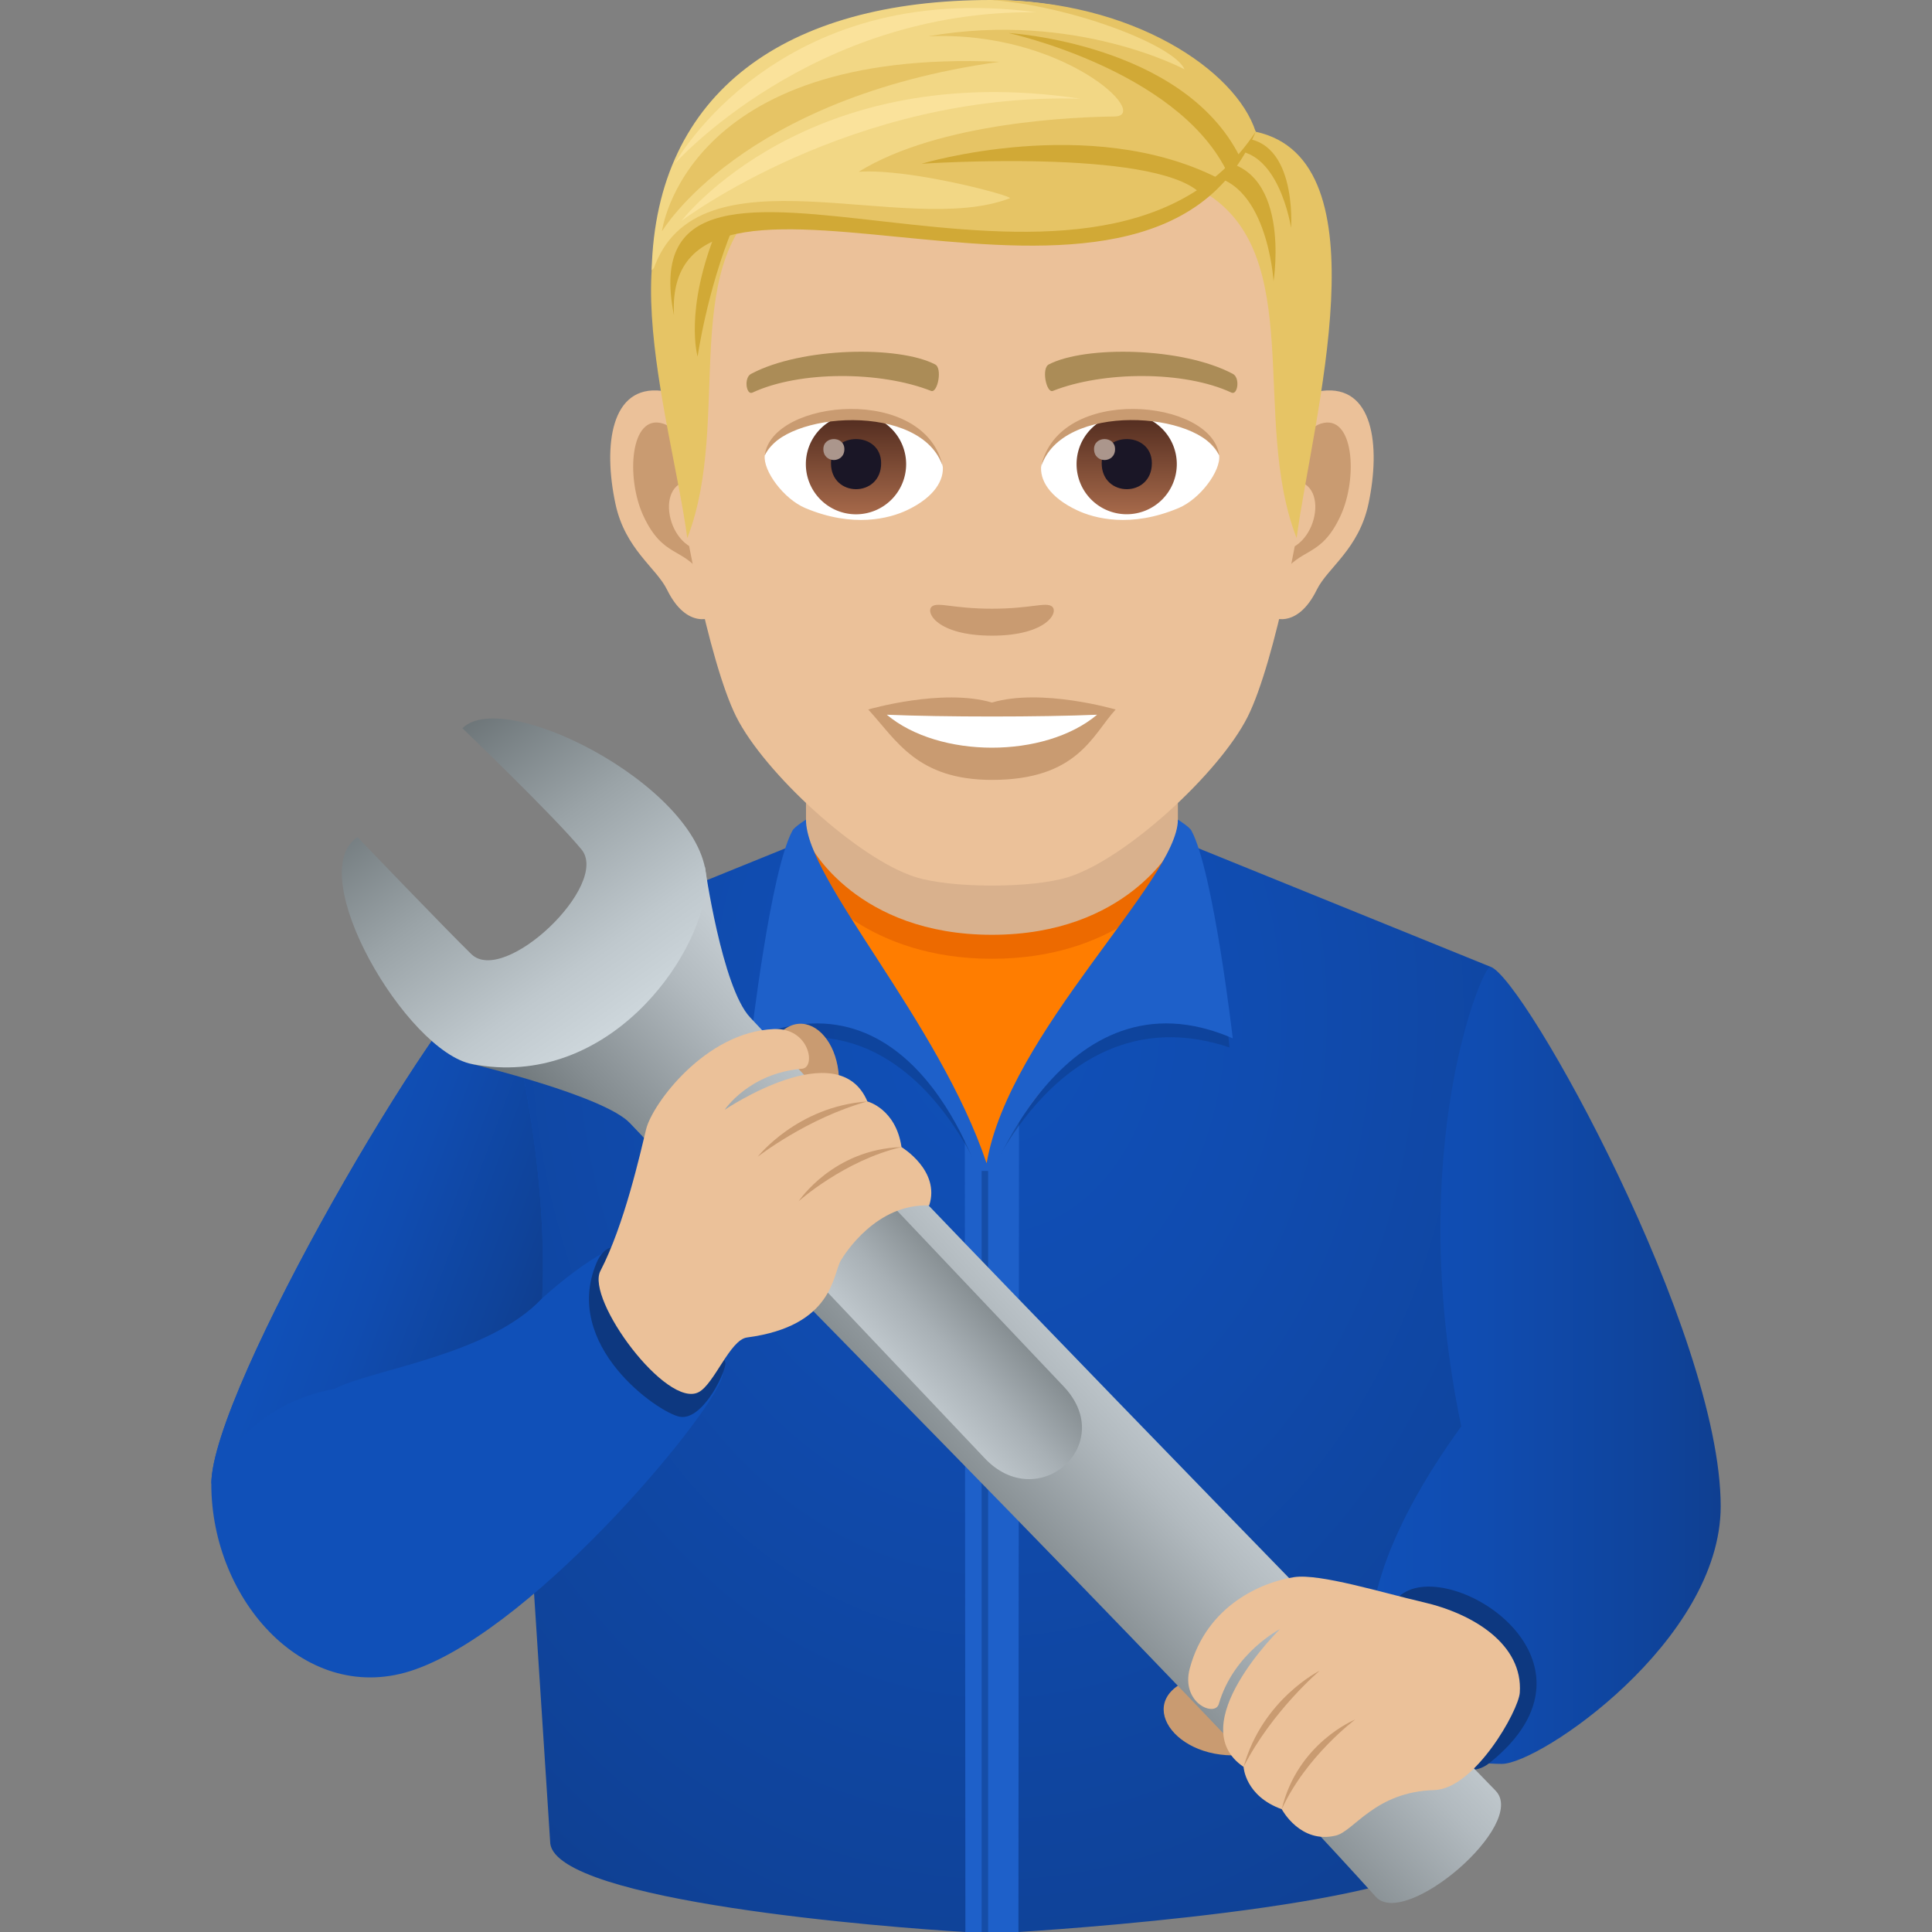
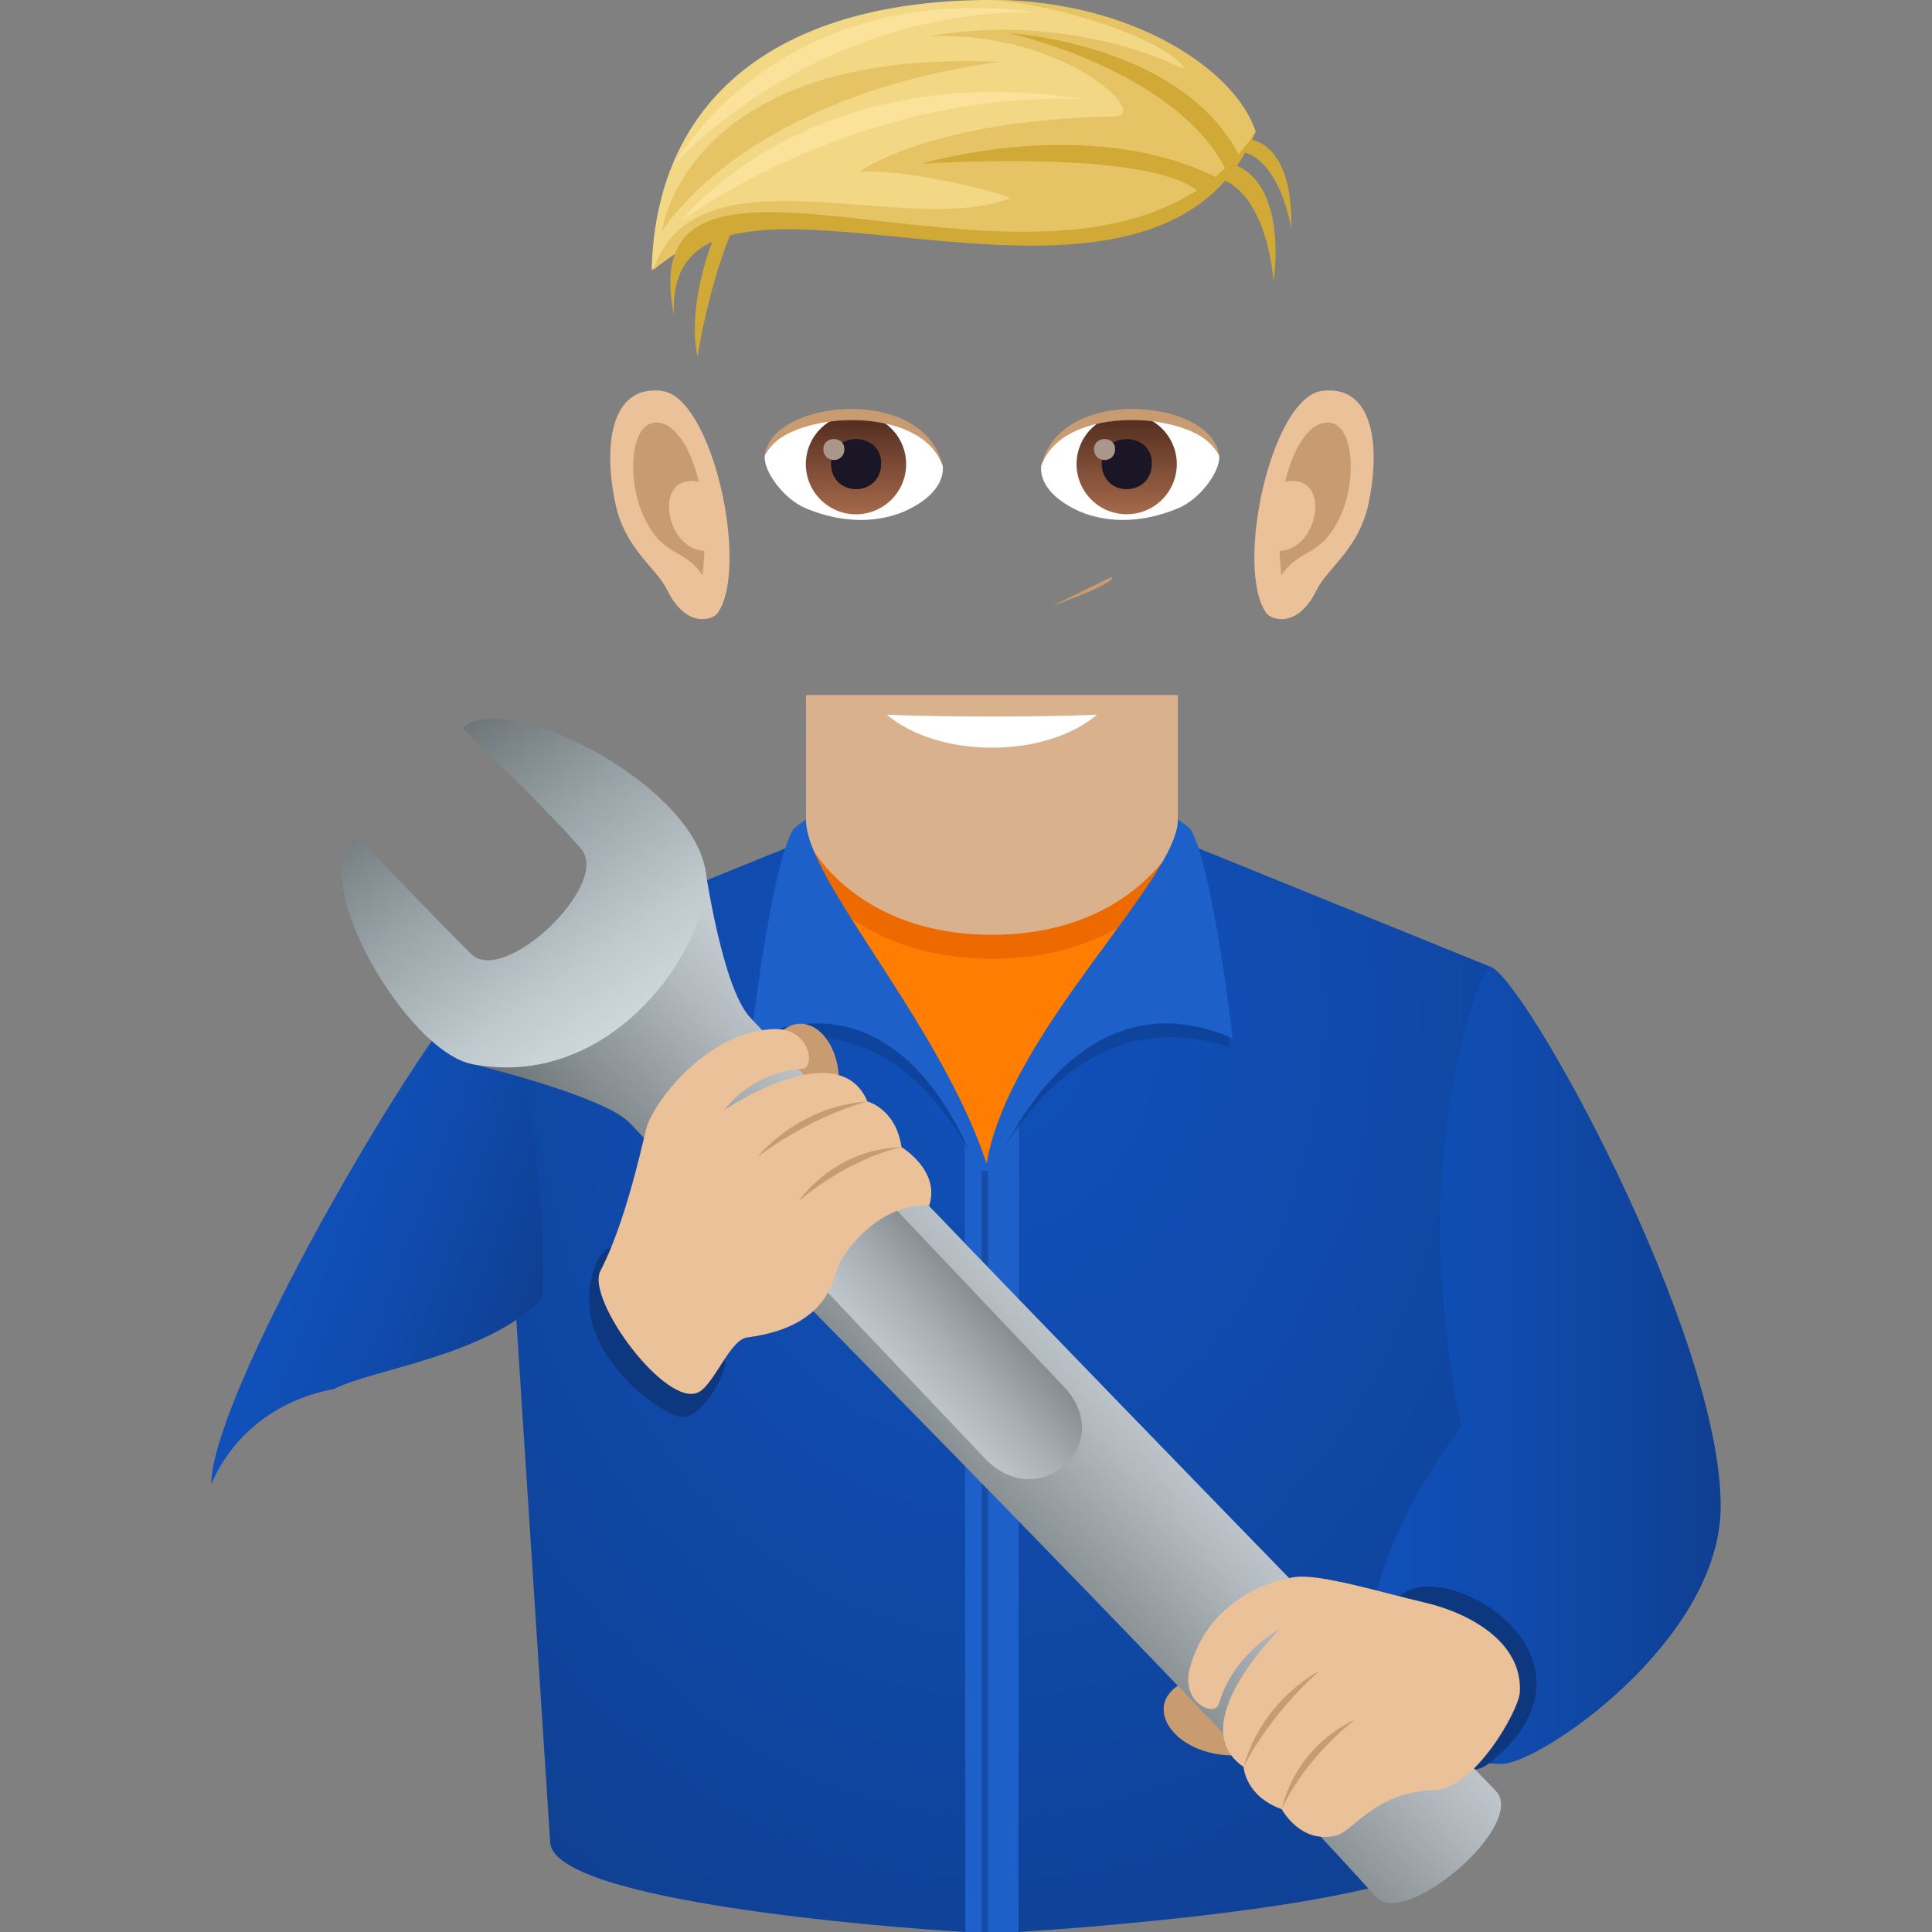
<svg xmlns="http://www.w3.org/2000/svg" xml:space="preserve" style="enable-background:new 0 0 64 64" viewBox="0 0 64 64">
  <rect x="0" y="0" width="64" height="64" fill="#808080" stroke="none" />
  <radialGradient id="a" cx="33.026" cy="33.59" r="26.601" gradientTransform="matrix(1 0 0 1.334 0 -11.212)" gradientUnits="userSpaceOnUse">
    <stop offset="0" style="stop-color:#1050b8" />
    <stop offset=".326" style="stop-color:#104cb0" />
    <stop offset=".836" style="stop-color:#0f439a" />
    <stop offset="1" style="stop-color:#0f3f91" />
  </radialGradient>
  <path d="M38.663 27.68H27.055l-10.71 4.345 1.884 29.052C18.5 62.996 29.432 63.853 31.98 64c.542-.985 1.214-.96 1.757 0 2.588-.162 14.275-1.03 14.543-2.923l1.093-29.052-10.71-4.345z" style="fill:url(#a)" />
  <path d="m33.737 64 .025-35.491h-1.808L31.98 64z" style="fill:#1e60c9" />
  <path d="m26.7 30.588 6.16 2.636 6.159-2.636v-7.565h-12.32z" style="fill:#d9b18d" />
  <path d="m27.235 30.314 5.43 5.743 5.818-5.744.385-2.292s-1.526 2.946-6.01 2.945c-4.483 0-6.007-2.945-6.007-2.945l.384 2.293z" style="fill:#ed6a00" />
  <path d="m27.678 31.398 5.003 7.141 5.36-7.141.694-2.062s-1.746 2.425-5.876 2.425c-4.131 0-5.875-2.425-5.875-2.425l.694 2.062z" style="fill:#ff7d00" />
  <path d="M40.728 34.699s-.533-5.675-1.261-7.013c-.07-.129-.448-.363-.448-.363 0 2.002-6.336 11.216-6.336 11.216s-5.984-9.214-5.984-11.216c0 0-.377.234-.448.363-.728 1.338-1.26 7.013-1.26 7.013 5.281-1.86 7.643 4.549 7.643 4.549s2.56-6.41 8.094-4.55z" style="opacity:.5;fill:#0d3b87" />
  <path d="M40.837 34.396s-.642-5.543-1.37-6.881c-.07-.13-.448-.364-.448-.364 0 2.003-5.601 7.047-6.336 11.388-1.578-4.714-5.984-9.385-5.984-11.388 0 0-.377.234-.448.364-.728 1.338-1.37 6.881-1.37 6.881 5.68-2.466 7.735 5.099 7.735 5.099s2.542-7.566 8.221-5.099z" style="fill:#1e60c9" />
  <path d="M32.518 38.79h.215V64h-.215z" style="opacity:.5;fill:#0d3b87" />
-   <path d="M16.345 32.025C14.605 33.069 7 46.03 7 49.162c0 3.868 3.158 7.41 6.746 6.143 4.147-1.463 10.197-8.882 10.197-9.799 0-.454.28-8.103-5.983-2.501.219-4.76-1.109-9.996-1.615-10.98z" style="fill:#1050b8" />
  <linearGradient id="b" x1="17.894" x2="10.507" y1="42.892" y2="40.163" gradientUnits="userSpaceOnUse">
    <stop offset="0" style="stop-color:#0f3f91" />
    <stop offset=".164" style="stop-color:#0f439a" />
    <stop offset=".674" style="stop-color:#104cb0" />
    <stop offset="1" style="stop-color:#1050b8" />
  </linearGradient>
  <path d="M16.345 32.025C14.605 33.069 7 46.03 7 49.162c.647-1.51 2.038-2.776 4.07-3.151 1.255-.654 5.122-1.109 6.89-3.006.219-4.76-1.109-9.996-1.615-10.98z" style="fill:url(#b)" />
  <path d="M19.76 41.836c-1.153 2.741 2.036 4.951 2.75 5.094.715.142 1.452-1.291 1.52-1.741.068-.45-3.349-5.545-4.27-3.353z" style="fill:#0d3880" />
  <linearGradient id="c" x1="45.378" x2="57" y1="45.227" y2="45.227" gradientUnits="userSpaceOnUse">
    <stop offset="0" style="stop-color:#1050b8" />
    <stop offset=".326" style="stop-color:#104cb0" />
    <stop offset=".836" style="stop-color:#0f439a" />
    <stop offset="1" style="stop-color:#0f3f91" />
  </linearGradient>
  <path d="M49.75 58.431c1.256.003 7.25-4.078 7.25-8.535 0-5.752-6.5-17.503-7.627-17.872-.249-.08-2.873 6.07-.967 15.226-5.377 7.438-2.747 11.172 1.344 11.181z" style="fill:url(#c)" />
  <path d="M46.415 52.827c1.652-1.271 7.147 2.202 2.922 5.577-1.782 1.423-4.573-4.307-2.922-5.577z" style="fill:#0d3880" />
  <path d="M39.073 55.806c-1.466.907.343 2.934 2.88 2.178 1.026-.305-1.984-2.732-2.88-2.178zM25.774 34.28c1.182-1.253 2.82.913 1.575 3.242-.503.94-2.297-2.478-1.575-3.243z" style="fill:#c99b71" />
  <linearGradient id="d" x1="28.751" x2="36.555" y1="51.58" y2="44.33" gradientUnits="userSpaceOnUse">
    <stop offset="0" style="stop-color:#565e61" />
    <stop offset=".381" style="stop-color:#858d91" />
    <stop offset=".793" style="stop-color:#b2babf" />
    <stop offset="1" style="stop-color:#c4ccd1" />
  </linearGradient>
  <path d="M49.545 59.32c-6.364-6.572-18.683-19.162-24.702-25.623-.928-.995-1.493-4.992-1.493-4.992l-7.708 6.545s4.382 1.049 5.23 1.96c2.116 2.269 18.465 18.684 24.701 25.622.972 1.082 5.046-2.402 3.972-3.511z" style="fill:url(#d)" />
  <linearGradient id="e" x1="-70.384" x2="-57.193" y1="387.788" y2="389.35" gradientTransform="rotate(47.772 382.973 299.339)" gradientUnits="userSpaceOnUse">
    <stop offset="0" style="stop-color:#565e61" />
    <stop offset=".062" style="stop-color:#5f676a" />
    <stop offset=".504" style="stop-color:#9aa3a7" />
    <stop offset=".829" style="stop-color:#bfc8cd" />
    <stop offset="1" style="stop-color:#cdd6db" />
  </linearGradient>
  <path d="M23.392 29.349c.256-3.047-6.639-6.66-8.073-5.224 0 0 3.01 2.883 3.941 4.011.968 1.17-2.555 4.53-3.647 3.47-.81-.788-3.771-3.873-3.771-3.873-1.836 1.202 1.624 7.101 3.8 7.517 4.447.852 7.547-3.474 7.75-5.901z" style="fill:url(#e)" />
  <linearGradient id="f" x1="-46.6" x2="-46.6" y1="195.404" y2="188.685" gradientTransform="rotate(47.772 160.765 204.388)" gradientUnits="userSpaceOnUse">
    <stop offset="0" style="stop-color:#c4ccd1" />
    <stop offset=".153" style="stop-color:#bdc5ca" />
    <stop offset=".384" style="stop-color:#a8b0b5" />
    <stop offset=".664" style="stop-color:#878f93" />
    <stop offset=".979" style="stop-color:#596164" />
    <stop offset="1" style="stop-color:#565e61" />
  </linearGradient>
  <path d="m32.605 48.29-7.795-8.23c-1.774-1.907.87-4.248 2.647-2.34l7.796 8.228c1.777 1.908-.87 4.249-2.648 2.342z" style="fill:url(#f)" />
  <path d="M44.256 60.804c.598-.147 1.294-1.45 3.253-1.505 1.343-.038 2.795-2.633 2.836-3.226.109-1.594-1.524-2.614-3.207-3.001-1.31-.301-3.422-.956-4.268-.827-1.03.156-2.883.902-3.456 3.019-.31 1.143.83 1.628.96 1.184.492-1.694 2.025-2.48 2.025-2.48s-3.252 3.175-1.204 4.562c0 0 .047.965 1.265 1.402 0 0 .613 1.164 1.796.872z" style="fill:#ebc199" />
  <path d="M43.716 55.344s-1.898.942-2.52 3.186c.937-1.844 2.52-3.186 2.52-3.186zm1.177 1.618s-1.91.768-2.433 2.97c.805-1.76 2.433-2.97 2.433-2.97z" style="fill:#c99b71" />
  <path d="M30.781 39.932c-1.745-.068-2.793 1.597-2.924 1.816-.28.468-.242 2.179-3.112 2.558-.56.073-1.08 1.533-1.597 1.809-1.064.568-3.75-3.07-3.259-4.014.795-1.528 1.323-3.91 1.516-4.698.203-.829 1.96-3.222 4.232-3.314 1.189-.048 1.397 1.276.934 1.314-1.764.146-2.564 1.36-2.564 1.36s3.767-2.549 4.727-.276c0 0 .941.237 1.13 1.512 0 0 1.296.779.917 1.933z" style="fill:#ebc199" />
  <path d="M25.1 38.32s1.303-1.668 3.634-1.833c-2 .552-3.634 1.832-3.634 1.832zm1.36 1.468s1.133-1.714 3.405-1.79c-1.892.44-3.404 1.79-3.404 1.79z" style="fill:#c99b71" />
  <path d="M43.802 12.948c-1.694.204-2.917 5.87-1.85 7.367.149.207 1.02.542 1.668-.778.359-.732 1.392-1.342 1.713-2.85.41-1.932.155-3.944-1.531-3.74zm-21.884 0c1.694.204 2.917 5.87 1.85 7.367-.149.207-1.02.542-1.67-.778-.357-.732-1.391-1.342-1.711-2.85-.412-1.932-.155-3.944 1.531-3.74z" style="fill:#ebc199" />
  <path d="M43.756 14.033c-.442.139-.924.812-1.185 1.93 1.544-.332 1.158 2.24-.185 2.287.013.259.03.524.062.804.646-.938 1.304-.562 1.955-1.958.587-1.258.448-3.406-.647-3.063zM23.15 15.96c-.263-1.116-.744-1.788-1.186-1.928-1.093-.342-1.235 1.806-.648 3.064.651 1.396 1.31 1.02 1.957 1.958.031-.28.05-.547.06-.806-1.329-.062-1.71-2.601-.184-2.288z" style="fill:#c99b71" />
-   <path d="M32.86 2.05c-7.34 0-10.876 5.548-10.433 13.26.088 1.553 1.053 6.615 1.961 8.431.93 1.858 4.042 4.722 5.948 5.316 1.205.373 3.843.373 5.046 0 1.907-.594 5.02-3.458 5.95-5.316.911-1.816 1.873-6.877 1.96-8.43.445-7.713-3.091-13.26-10.433-13.26z" style="fill:#ebc199" />
-   <path d="M40.834 12.382c-1.678-.89-4.89-.933-6.087-.312-.258.118-.087.96.128.88 1.667-.66 4.357-.674 5.919.056.208.095.295-.501.04-.624zm-15.948 0c1.678-.89 4.889-.933 6.087-.312.256.118.087.96-.128.88-1.67-.66-4.357-.674-5.92.056-.207.095-.293-.501-.04-.624z" style="fill:#ab8c57" />
-   <path d="M34.84 20.084c-.209-.146-.7.08-1.98.08-1.278 0-1.77-.226-1.98-.08-.25.177.148.973 1.98.973s2.232-.796 1.98-.973z" style="fill:#c99b71" />
+   <path d="M34.84 20.084s2.232-.796 1.98-.973z" style="fill:#c99b71" />
  <path d="M31.227 15.406c.062.487-.268 1.062-1.18 1.494-.58.275-1.788.597-3.373-.071-.71-.3-1.402-1.231-1.34-1.747.86-1.62 5.088-1.856 5.893.324z" style="fill:#fff" />
  <linearGradient id="g" x1="-1209.844" x2="-1209.844" y1="170.649" y2="170.143" gradientTransform="translate(7977.155 -1104.145) scale(6.57)" gradientUnits="userSpaceOnUse">
    <stop offset="0" style="stop-color:#a6694a" />
    <stop offset="1" style="stop-color:#4f2a1e" />
  </linearGradient>
  <path d="M28.358 13.715a1.661 1.661 0 1 1-1.663 1.658 1.66 1.66 0 0 1 1.663-1.658z" style="fill:url(#g)" />
  <path d="M27.527 15.344c0 1.148 1.662 1.148 1.662 0 0-1.066-1.662-1.066-1.662 0z" style="fill:#1a1626" />
  <path d="M27.275 14.878c0 .481.696.481.696 0 0-.445-.696-.445-.696 0z" style="fill:#ab968c" />
  <path d="M31.235 15.47c-.675-2.165-5.275-1.845-5.9-.389.23-1.864 5.325-2.357 5.9.39z" style="fill:#c99b71" />
  <path d="M34.493 15.406c-.062.487.267 1.062 1.18 1.494.58.275 1.786.597 3.371-.071.712-.3 1.404-1.231 1.342-1.747-.86-1.62-5.09-1.856-5.893.324z" style="fill:#fff" />
  <linearGradient id="h" x1="-1211.178" x2="-1211.178" y1="170.649" y2="170.143" gradientTransform="translate(7994.886 -1104.145) scale(6.57)" gradientUnits="userSpaceOnUse">
    <stop offset="0" style="stop-color:#a6694a" />
    <stop offset="1" style="stop-color:#4f2a1e" />
  </linearGradient>
  <path d="M37.325 13.715a1.66 1.66 0 1 1-1.662 1.658 1.66 1.66 0 0 1 1.662-1.658z" style="fill:url(#h)" />
  <path d="M36.495 15.344c0 1.148 1.662 1.148 1.662 0 0-1.066-1.662-1.066-1.662 0z" style="fill:#1a1626" />
  <path d="M36.242 14.878c0 .481.696.481.696 0 0-.445-.697-.445-.697 0z" style="fill:#ab968c" />
  <path d="M34.485 15.47c.674-2.163 5.271-1.854 5.9-.389-.234-1.864-5.325-2.357-5.9.39z" style="fill:#c99b71" />
-   <path d="m41.596 4.364-1.67 2.021c3.382 2.075 1.49 7.493 3.026 11.44.524-3.938 2.97-12.529-1.355-13.461zm-17.54 1 1.67 1.022c-3.382 2.074-1.422 7.492-2.959 11.44-.523-3.939-3.035-11.53 1.289-12.462z" style="fill:#e6c465" />
  <path d="M39.826 5.813c2.148-.008 2.362 3.502 2.362 3.502s.644-3.997-2.084-3.997l-.278.495zm-15.55 1.734c-.861 2.103-1.166 4.265-1.166 4.265s-.454-1.514.63-4.189l.536-.076z" style="fill:#d1a936" />
  <path d="M40.682 4.994c1.679-.174 2.086 2.553 2.086 2.553s.23-3.175-1.902-2.961l-.184.408z" style="fill:#d1a936" />
  <path d="M41.596 4.364S39.093 0 32.826 0c-6.804 0-11.093 3.049-11.239 8.952 4.168-4.108 15.145 2.28 20.009-4.588z" style="fill:#f2d785" />
  <path d="M41.596 4.364C40.953 2.349 37.541 0 32.826 0c2.613.185 6.058 1.479 6.413 2.297 0 0-3.615-1.949-8.493-1.094 4.473-.203 7.426 2.64 6.169 2.656-1.225.015-5.772.168-8.47 1.831 1.735-.117 5.162.817 5.006.877-3.455 1.337-10.39-1.843-11.814 2.384 5.356-4.587 15.573 2.802 19.959-4.587z" style="fill:#e6c465" />
  <path d="M41.596 4.364c-3.575 8.452-19.643-1-19.27 6.077-1.64-8.121 13.981 1.896 19.27-6.077z" style="fill:#d1a936" />
  <path d="M40.617 5.63c-1.7-3.336-7.21-4.536-7.21-4.536s5.76.33 7.658 4.089l-.448.447zm-.873.755c-1.583-1.482-9.217-.96-9.217-.96s5.565-1.678 9.821.476l-.604.484z" style="fill:#d1a936" />
  <path d="M21.928 7.665s.749-6.072 11.186-5.618c-8.58 1.19-11.186 5.618-11.186 5.618z" style="fill:#e6c465" />
  <path d="M22.574 7.317s4.135-5.412 13.213-4.047c-7.575-.221-13.213 4.047-13.213 4.047zm-.227-1.891S26.886.32 34.327.406c-8.598-1.142-11.98 5.02-11.98 5.02z" style="fill:#fae29b" />
-   <path d="M32.86 23.273c-1.65-.486-4.098.23-4.098.23.932 1.015 1.614 2.332 4.098 2.332 2.845 0 3.329-1.495 4.097-2.331 0 0-2.447-.72-4.097-.231z" style="fill:#c99b71" />
  <path d="M29.376 23.676c1.731 1.452 5.226 1.46 6.967 0-1.843.079-5.11.079-6.967 0z" style="fill:#fff" />
</svg>